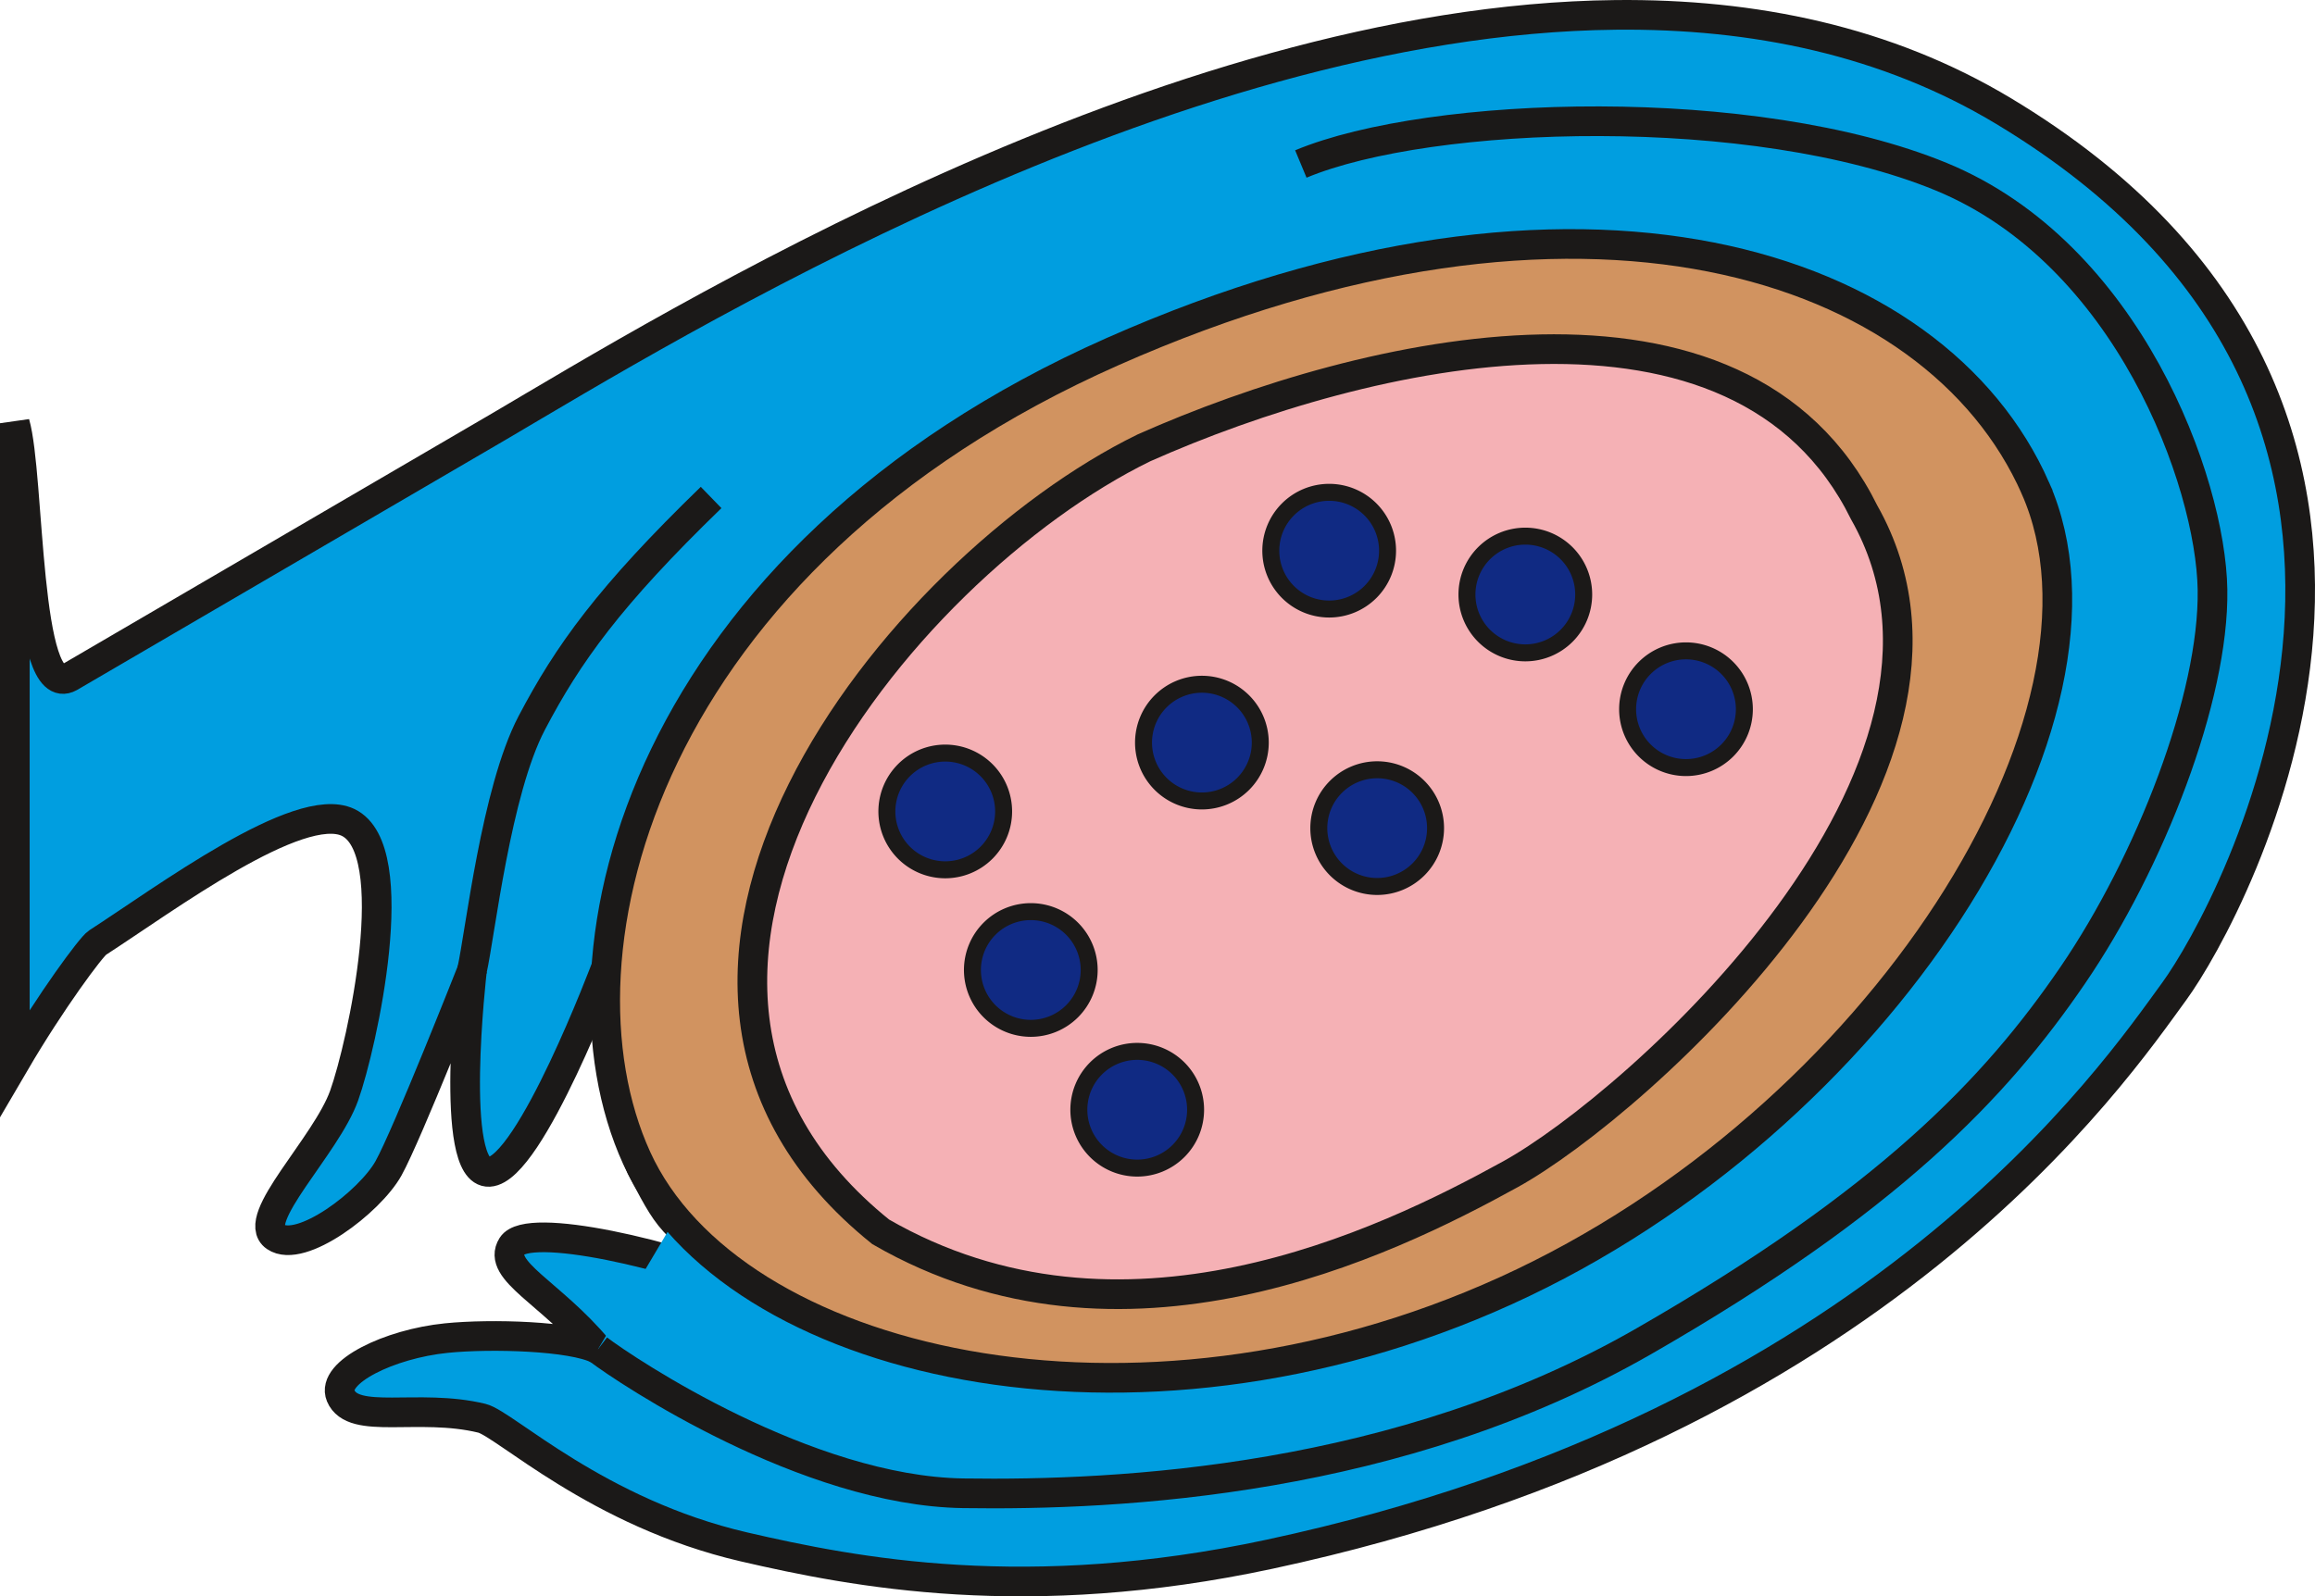
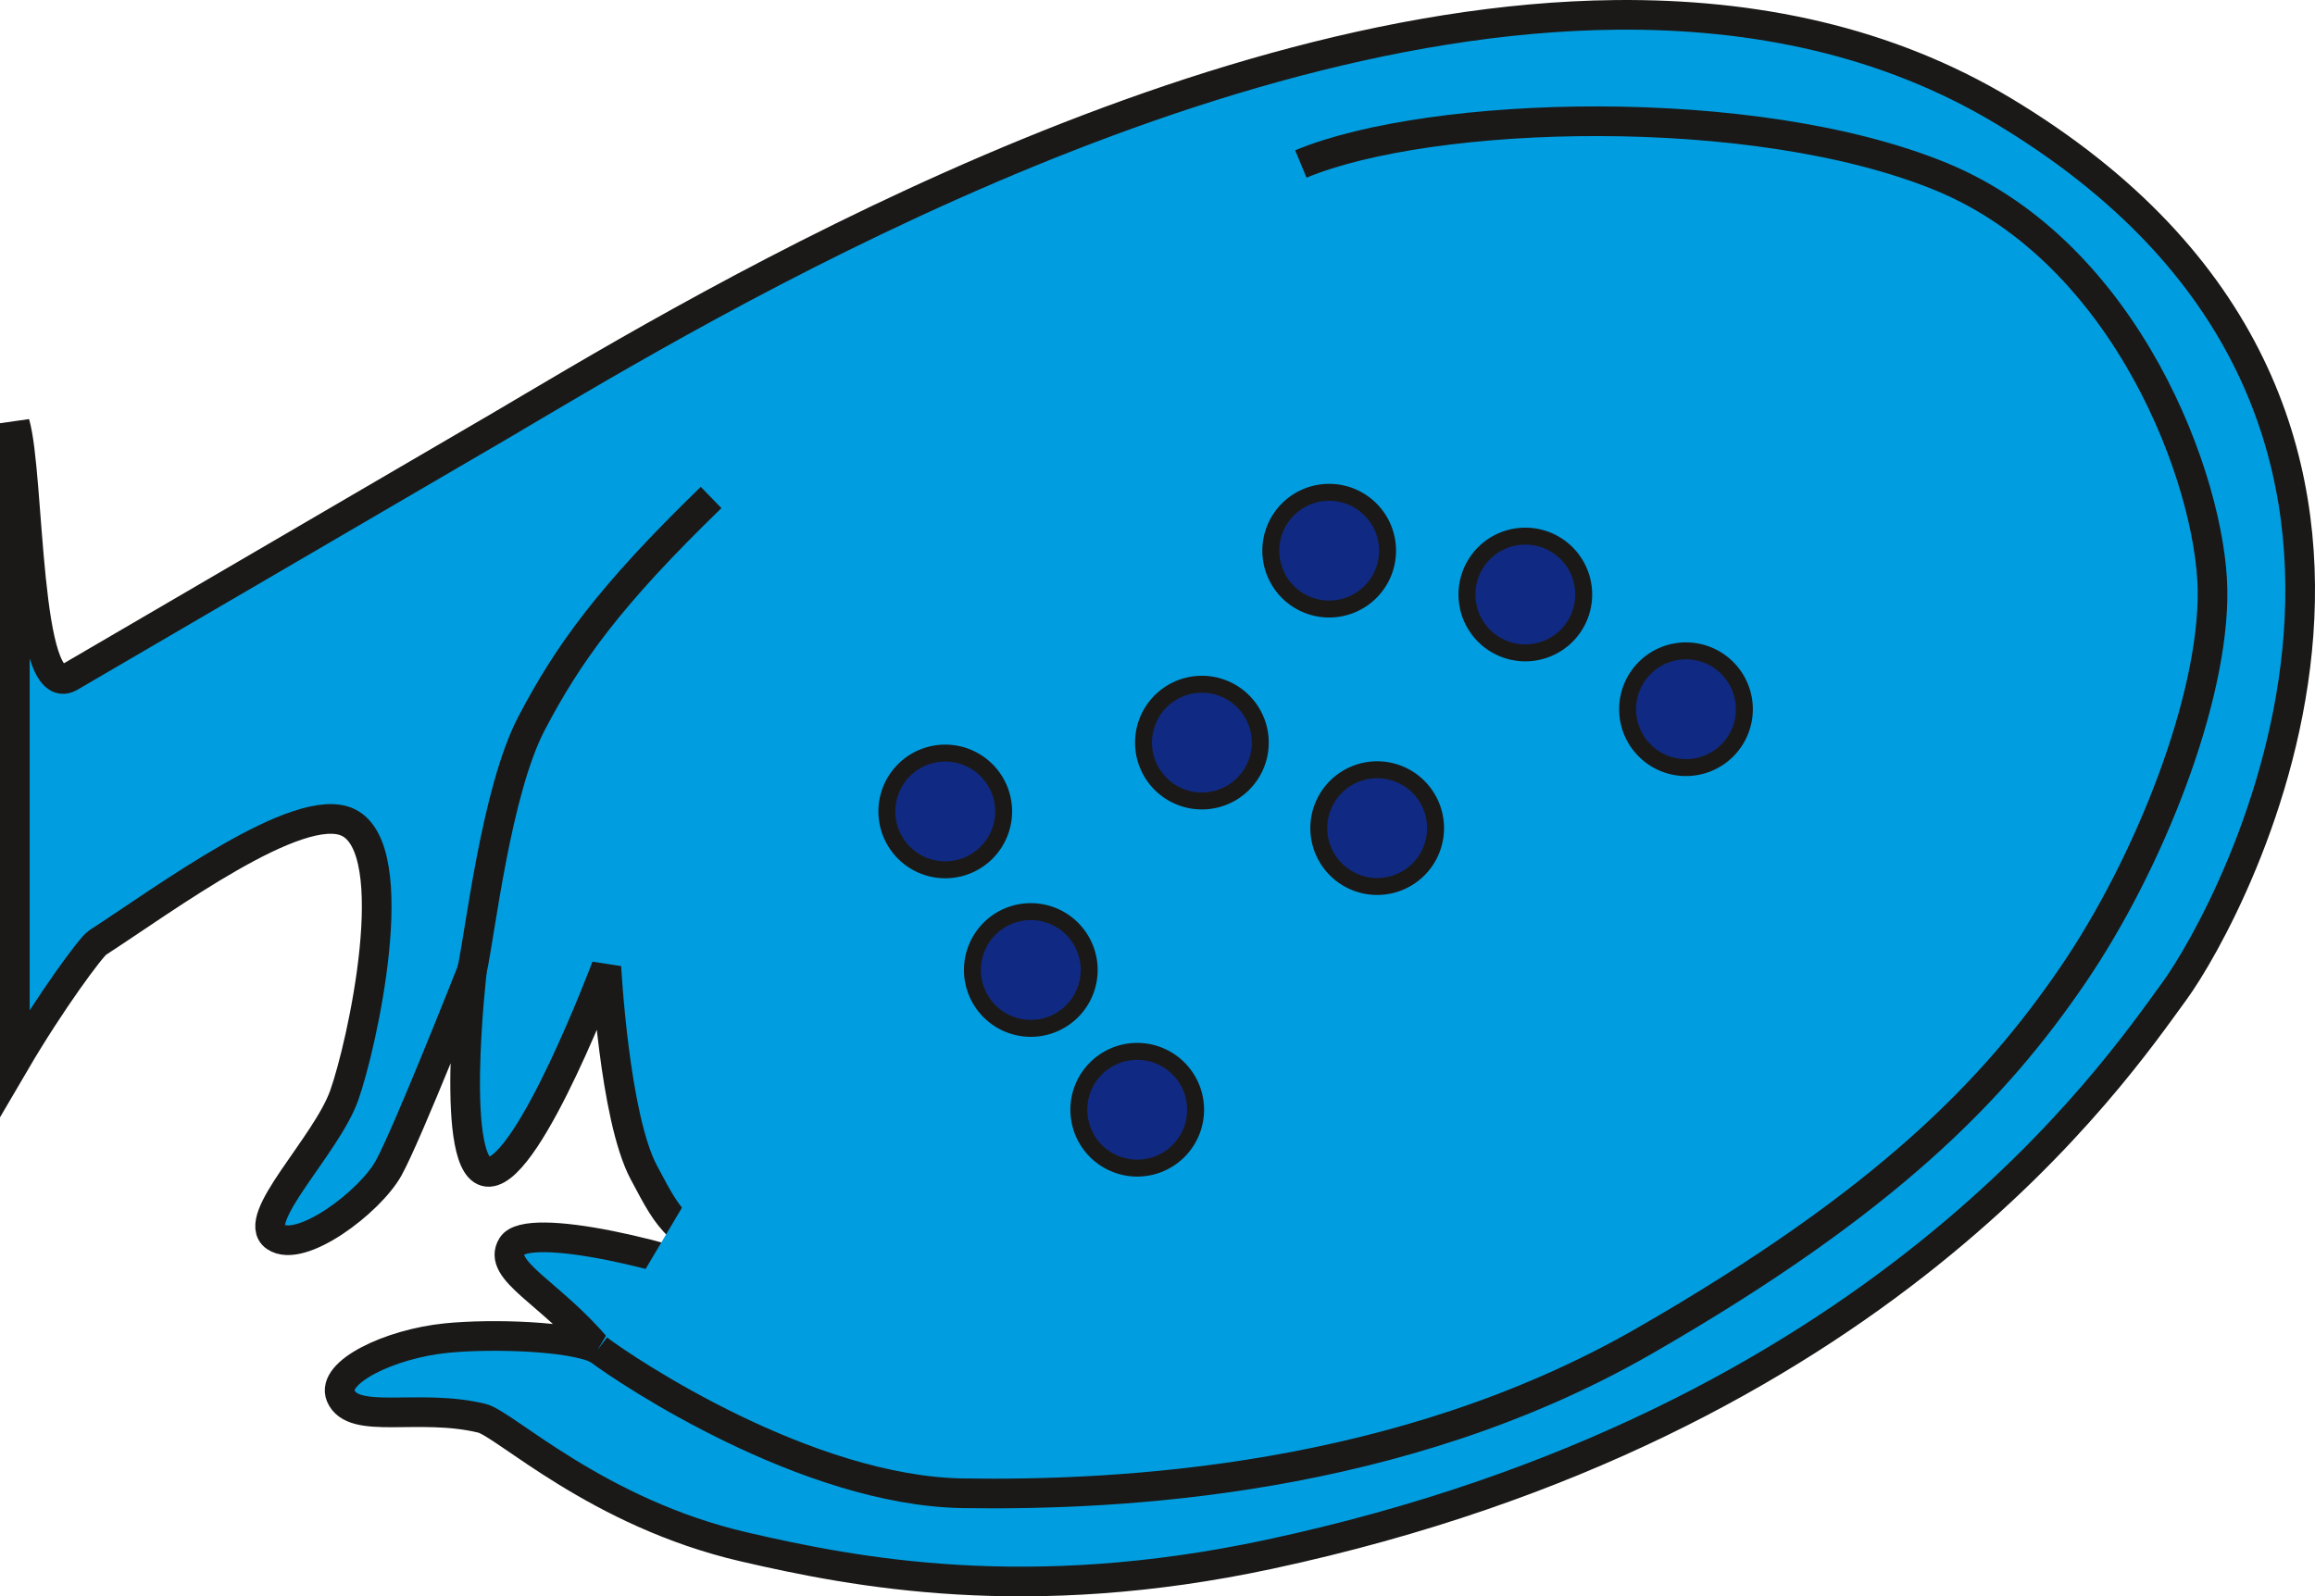
<svg xmlns="http://www.w3.org/2000/svg" xmlns:xlink="http://www.w3.org/1999/xlink" width="156.066" height="107.639">
  <style>.B{fill-rule:evenodd}.C{stroke:#1b1918}.D{stroke-width:2}</style>
  <g fill="#009ee0" class="B C D">
    <path d="M108.922 1.004c-30.342.312-64.081 21.174-75.24 27.732L4.688 45.664C1.659 47.322 2.021 32.062 1 28.539v43.119c2.444-4.175 5.153-7.82 5.564-8.086 4.522-2.923 13.597-9.682 16.896-8.117 3.862 1.831.956 15.018-.26 18.422s-6.366 8.339-4.643 9.52 6.374-2.353 7.633-4.613 5.627-13.338 5.627-13.338-1.598 13.721 1.162 13.578 7.898-13.826 7.898-13.826.535 10.124 2.527 13.865 1.741 3.379 8.125 8.09c-6.261-2.62-15.961-4.796-17.006-3.137s2.615 3.154 5.791 6.965c-1.728-.894-7.191-1.057-10.223-.75-3.849.389-7.782 2.311-7.123 3.887.841 2.011 5.229.479 9.518 1.518 1.536.372 7.794 6.389 17.662 8.674 7.502 1.737 19.125 3.994 35.445.494 41.08-8.809 57.025-32.547 60.973-37.941s22.253-39.074-11.48-59.365C127.182 2.74 118.21.908 108.922 1.004z" />
    <path d="M31.819 65.444c.558-2.51 1.623-12.106 4.025-16.686 2.449-4.67 5.231-8.555 12.095-15.211m-7.623 57.434c1.952 1.488 14.062 9.557 24.618 9.715s29.408-.785 45.886-10.253 23.702-17.048 28.909-24.671 9.541-18.742 9.427-26.008-5.698-22.673-18.299-27.852-34.407-4.501-43.161-.854" />
  </g>
-   <path d="M137.216 32.912c-6.781-15.36-30.799-23.115-62.212-9.202S36.595 64.207 42.923 78.09s33.408 20.391 58.588 8.948 42.485-38.766 35.704-54.125z" fill="#d19360" class="B C D" />
-   <path d="M125.675 34.558c9.895 17.468-15.363 39.945-23.852 44.627s-26.199 13.264-42.451 3.881c-21.192-17.052 1.167-44.778 17.753-52.869 14.972-6.647 40.226-12.529 48.55 4.361z" fill="#f5b1b5" class="B C D" />
  <g fill="#102a83" stroke-width="1.144" class="B C">
    <use xlink:href="#B" />
    <use xlink:href="#B" x="25.883" y="-17.584" />
    <use xlink:href="#B" x="39.106" y="-14.629" />
    <use xlink:href="#B" x="49.937" y="-6.893" />
    <use xlink:href="#B" x="5.768" y="10.691" />
    <use xlink:href="#B" x="17.302" y="-4.642" />
    <use xlink:href="#B" x="29.119" y="1.125" />
    <use xlink:href="#B" x="12.942" y="20.115" />
  </g>
  <defs>
-     <path id="B" d="M63.724 50.783a3.935 3.935 0 0 1 3.935 3.935 3.935 3.935 0 1 1-3.935-3.935z" />
+     <path id="B" d="M63.724 50.783a3.935 3.935 0 0 1 3.935 3.935 3.935 3.935 0 1 1-3.935-3.935" />
  </defs>
</svg>